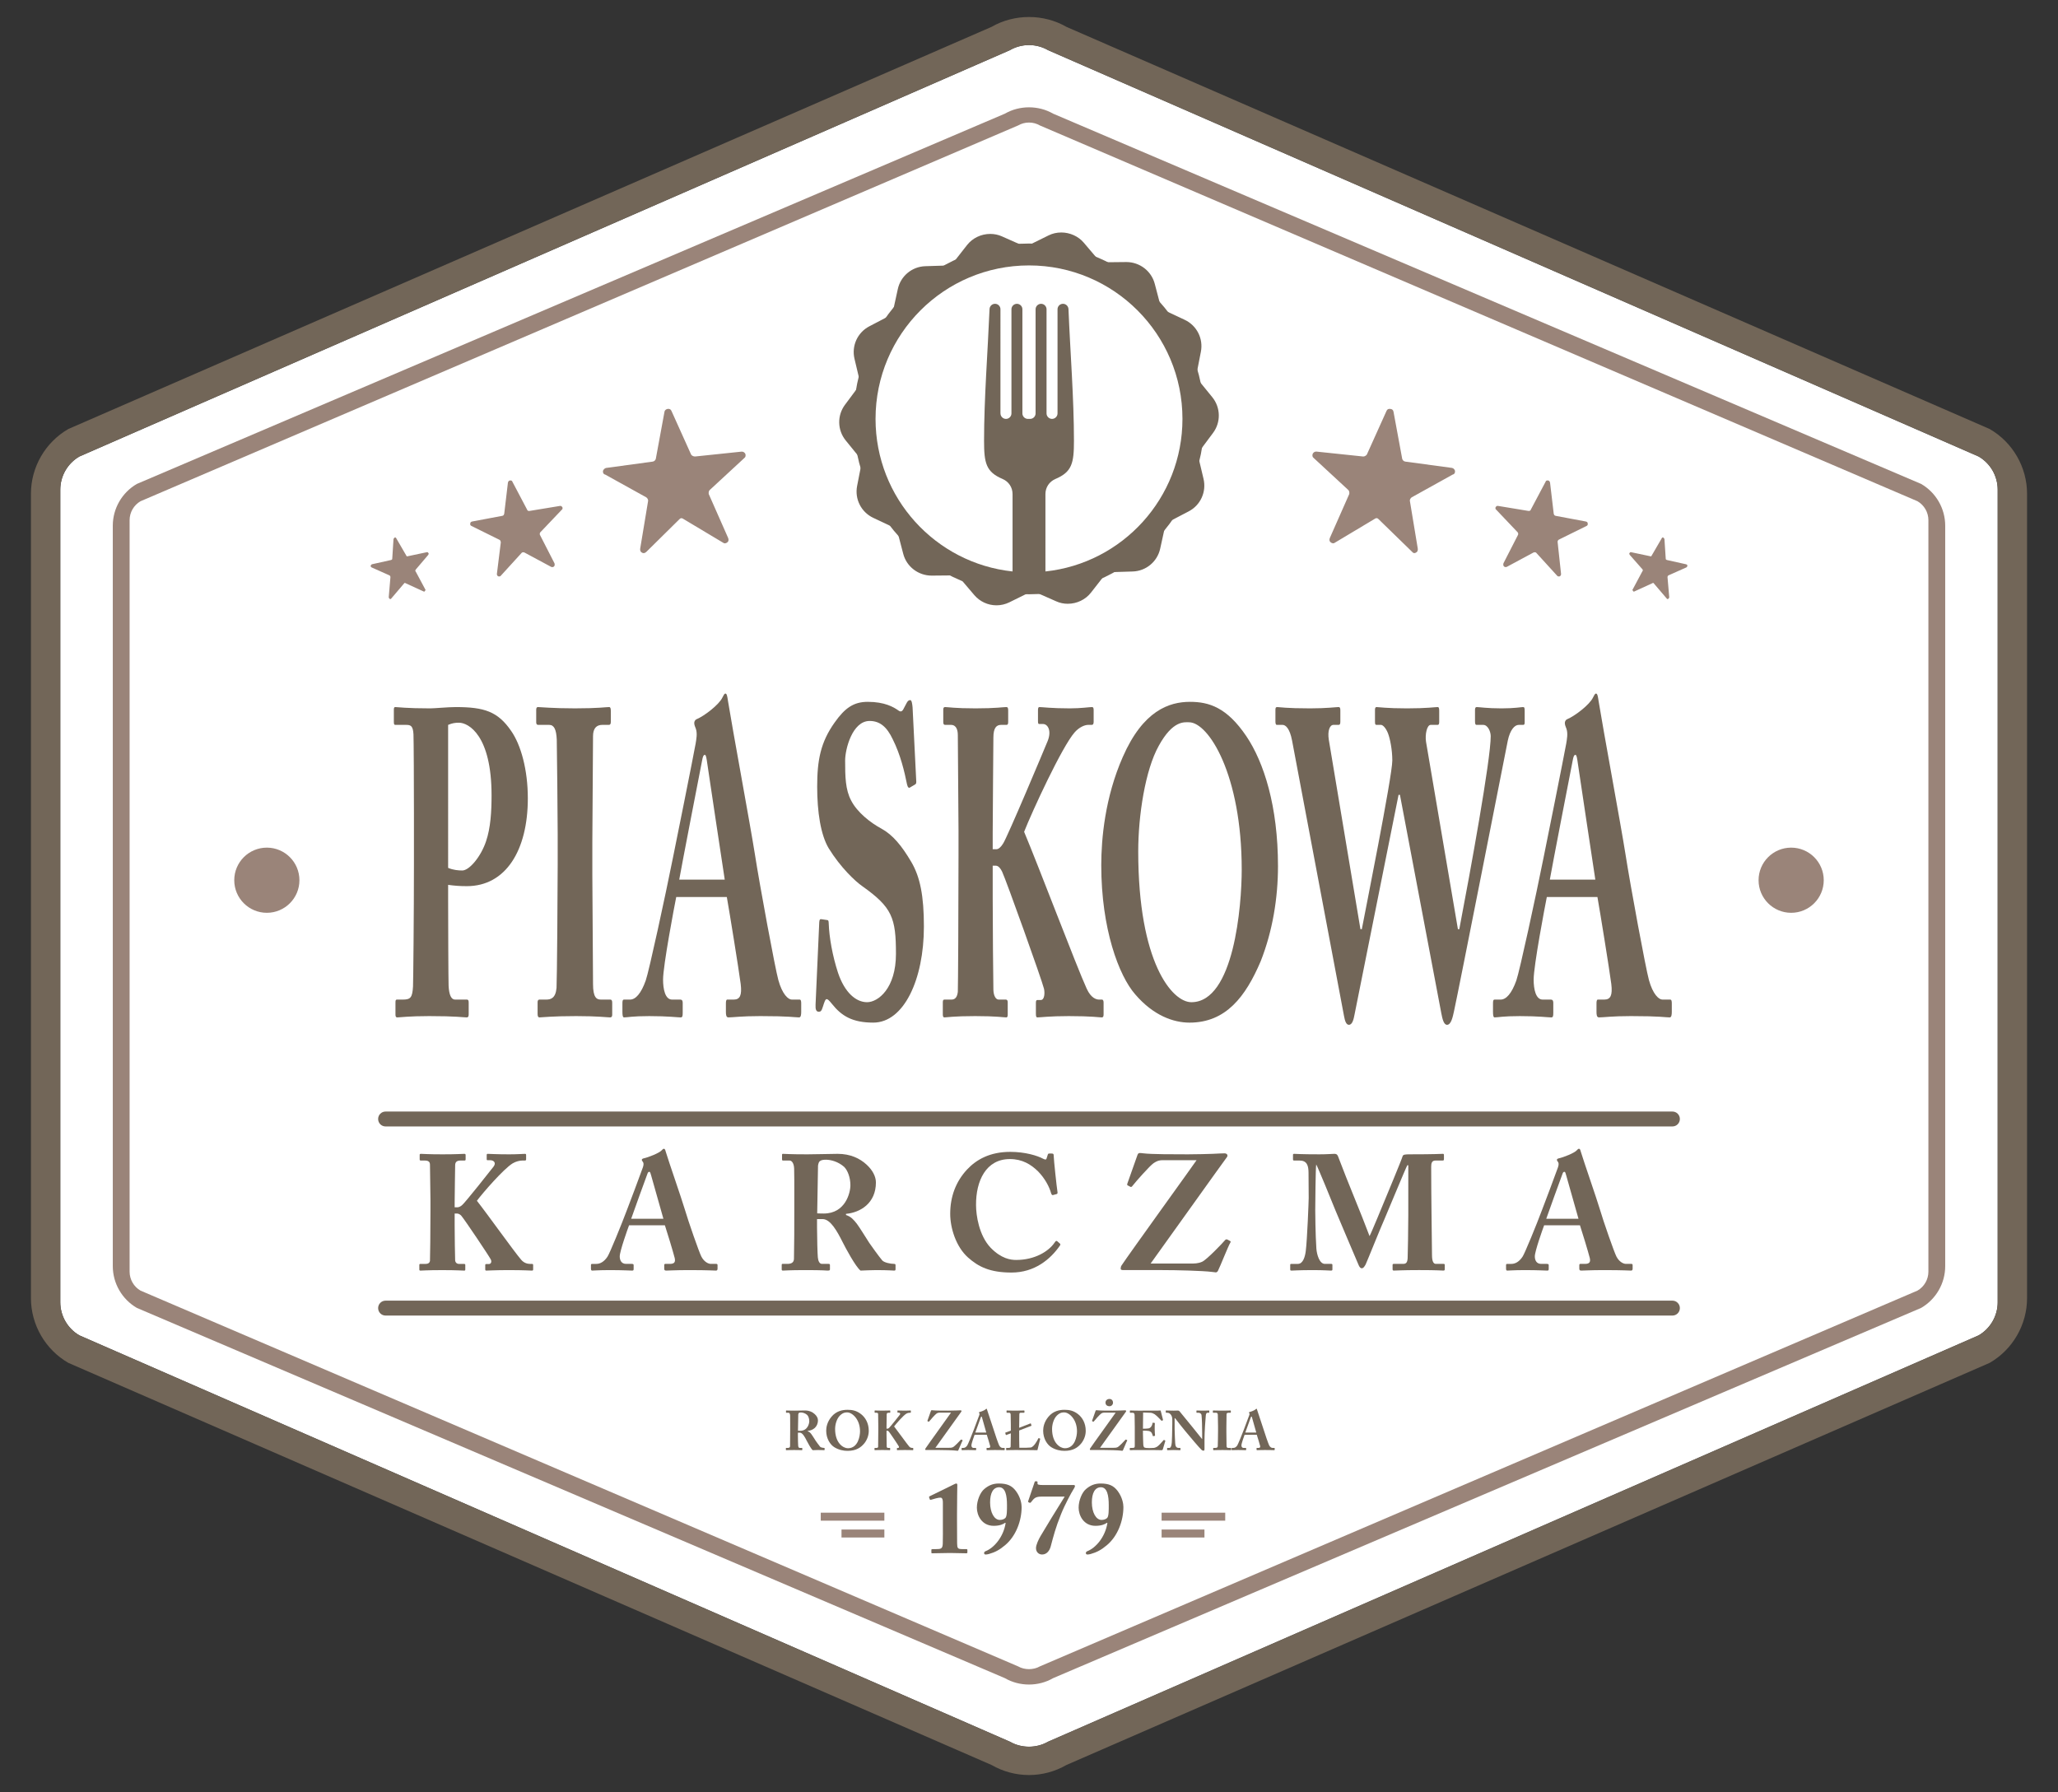
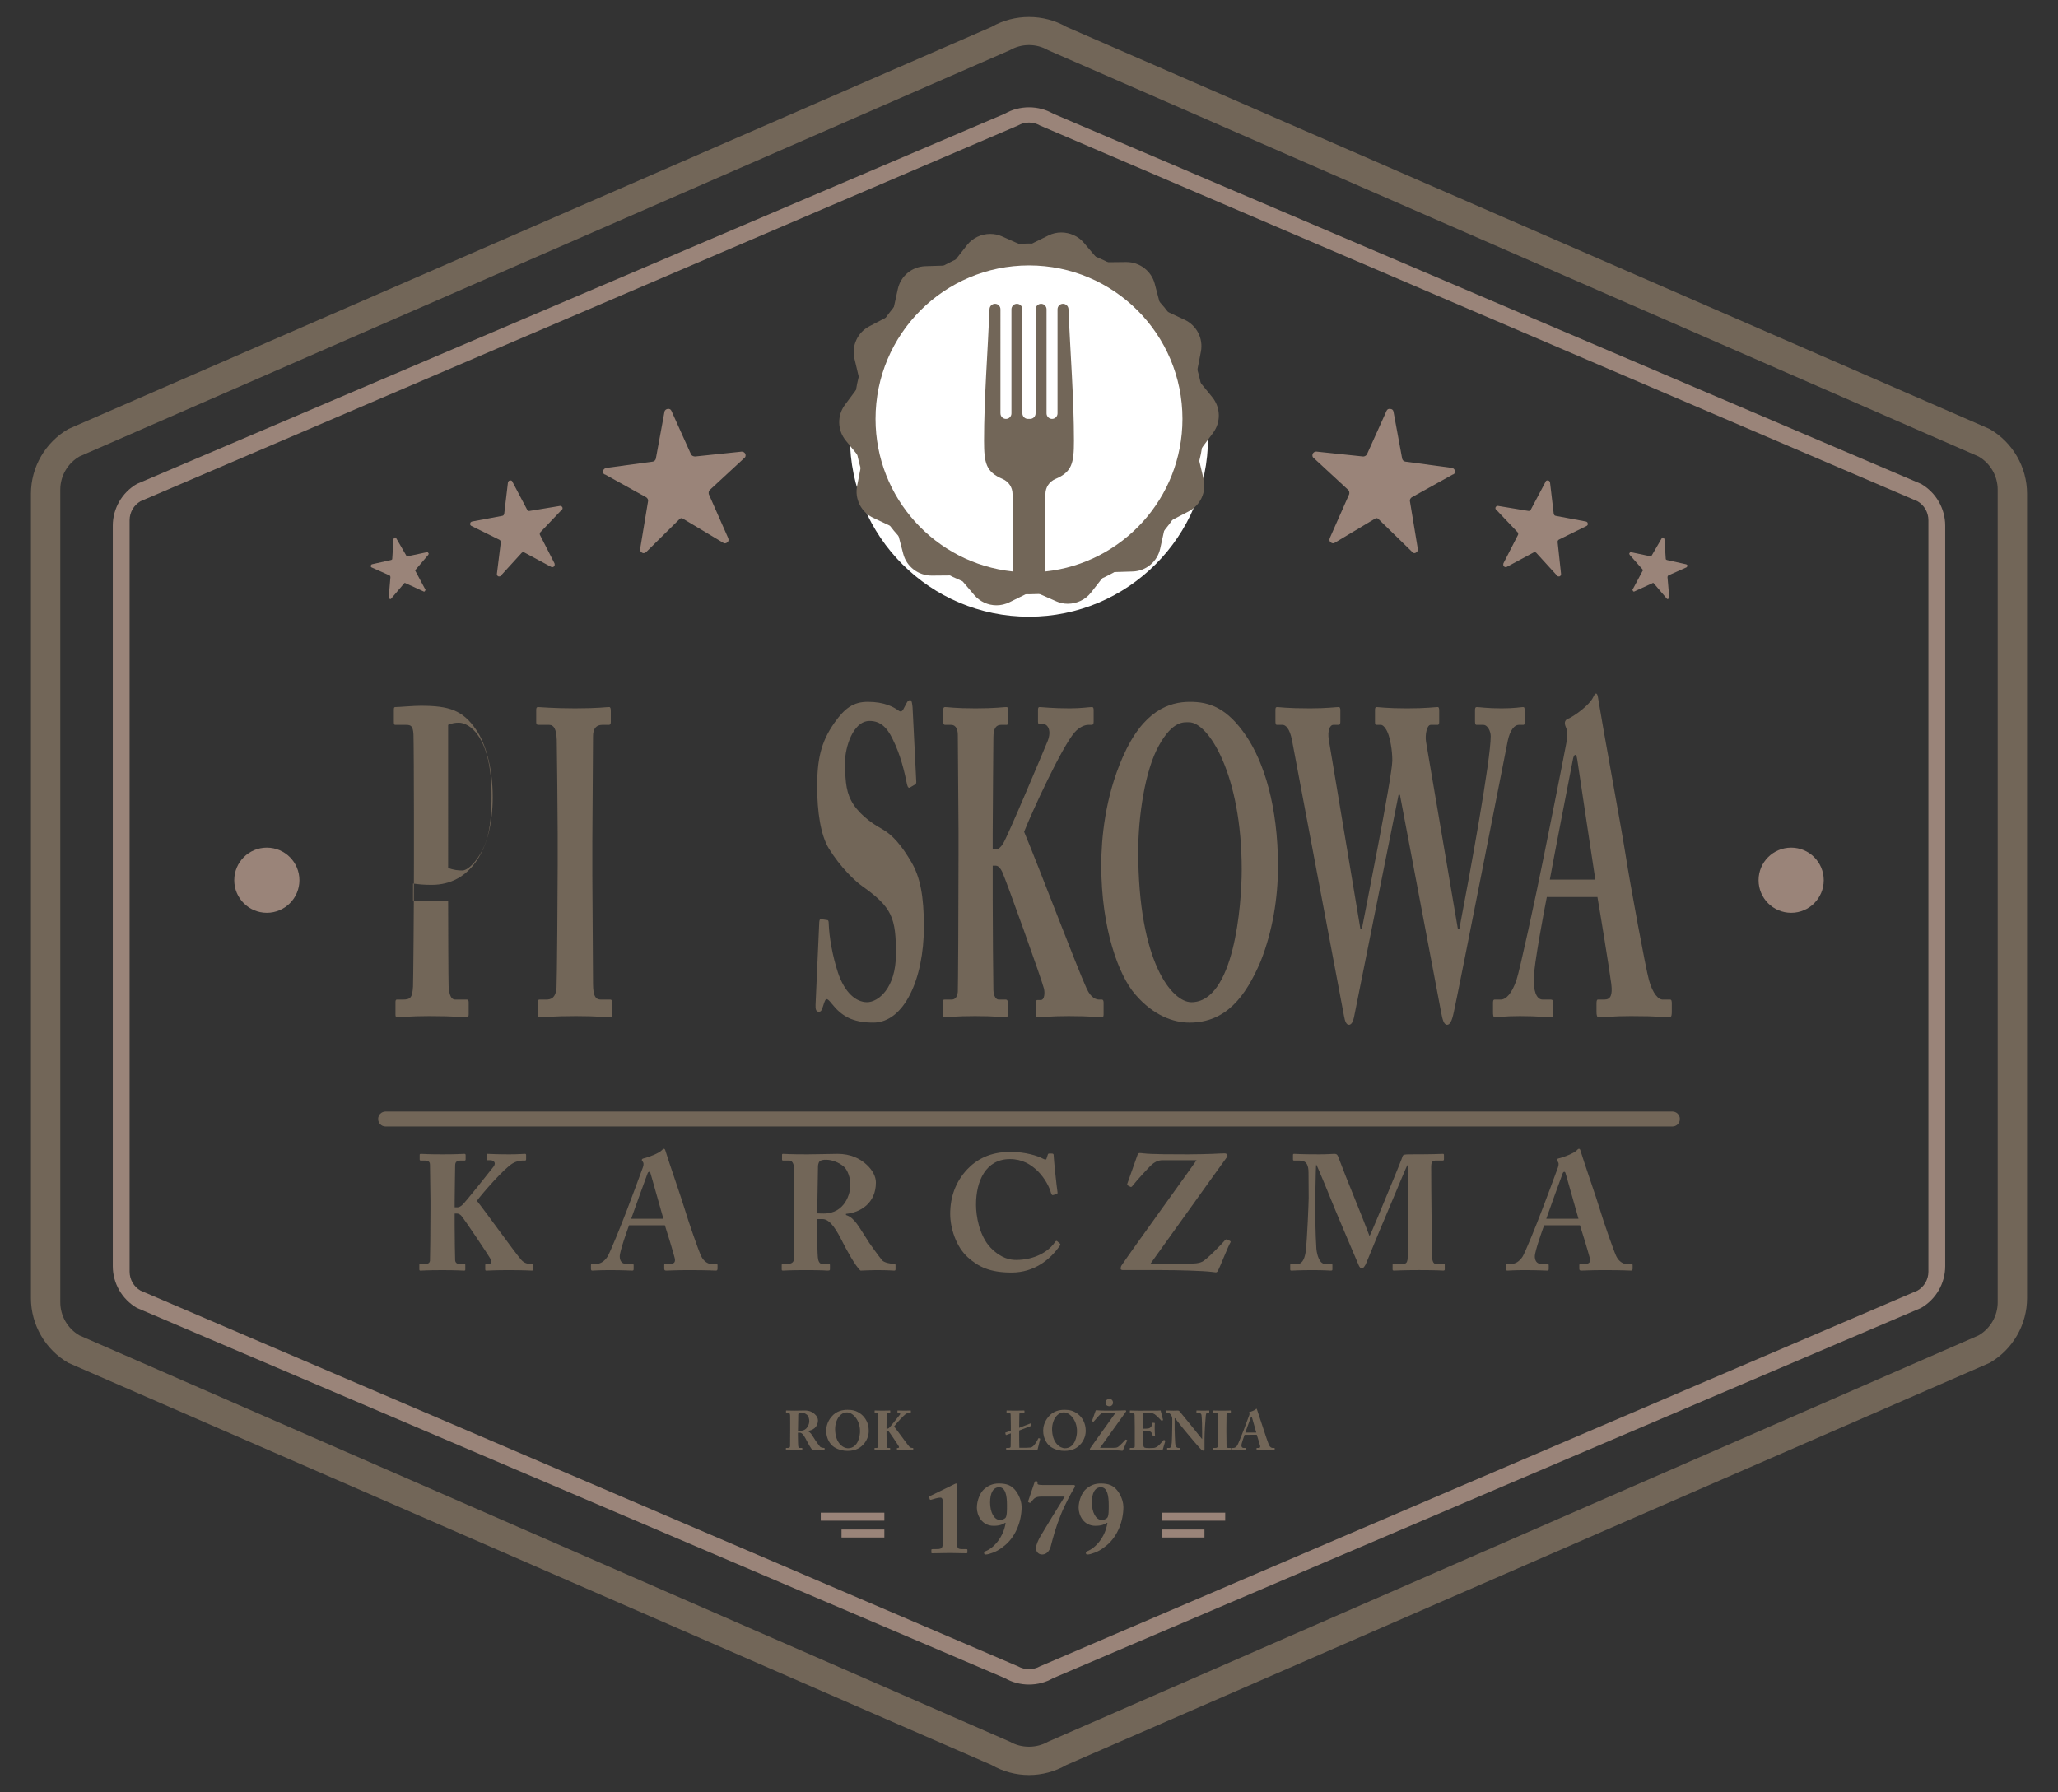
<svg xmlns="http://www.w3.org/2000/svg" version="1.0" id="Warstwa_1" x="0px" y="0px" width="438px" height="381.42px" viewBox="0 0 438 381.42" enable-background="new 0 0 438 381.42" xml:space="preserve">
  <rect x="0" y="0" width="438" height="381.42" fill="#333333" stroke="none" />
  <g>
-     <path fill="#FFFFFF" d="M425.167,277.169c0,2.901-1.559,5.605-4.07,7.057L223.071,370.7c-2.474,1.428-5.671,1.428-8.145,0   L16.903,284.226c-2.514-1.451-4.073-4.155-4.073-7.057V104.213c0-2.9,1.56-5.604,4.073-7.055l198.023-86.477   c1.236-0.714,2.646-1.091,4.072-1.091c1.429,0,2.838,0.377,4.072,1.091l198.025,86.477c2.512,1.451,4.07,4.155,4.07,7.055V277.169z   " />
    <path fill="#FFFFFF" d="M257.104,93.159c0,21.044-17.064,38.102-38.104,38.102c-21.044,0-38.103-17.058-38.103-38.102   S197.956,55.057,219,55.057C240.039,55.057,257.104,72.115,257.104,93.159z" />
    <path fill="#726658" d="M423.457,91.31L226.958,5.714c-4.834-2.792-11.087-2.792-15.918,0L14.543,91.31   c-4.909,2.836-7.957,8.117-7.957,13.784v171.189c0,5.672,3.048,10.953,7.957,13.789l196.497,85.594   c2.417,1.395,5.17,2.134,7.959,2.134c2.791,0,5.542-0.739,7.959-2.134l196.499-85.594c4.909-2.836,7.957-8.117,7.957-13.789   V105.094C431.414,99.427,428.366,94.146,423.457,91.31z M425.167,277.169c0,2.901-1.559,5.605-4.07,7.057L223.071,370.7   c-2.474,1.428-5.671,1.428-8.145,0L16.903,284.226c-2.514-1.451-4.073-4.155-4.073-7.057V104.213c0-2.9,1.56-5.604,4.073-7.055   l198.023-86.477c1.236-0.714,2.646-1.091,4.072-1.091c1.429,0,2.838,0.377,4.072,1.091l198.025,86.477   c2.512,1.451,4.07,4.155,4.07,7.055V277.169z" />
    <path fill="#726658" d="M355.936,236.58H82.062c-0.879,0-1.585,0.706-1.585,1.587c0,0.877,0.706,1.588,1.585,1.588h273.874   c0.881,0,1.588-0.711,1.588-1.588C357.523,237.286,356.816,236.58,355.936,236.58z" />
-     <path fill="#726658" d="M355.936,276.83H82.062c-0.879,0-1.585,0.712-1.585,1.588s0.706,1.588,1.585,1.588h273.874   c0.881,0,1.588-0.712,1.588-1.588S356.816,276.83,355.936,276.83z" />
    <path fill="#9A8479" d="M24.006,111.883V269.49c0,3.655,1.964,7.057,5.13,8.89l184.734,78.8c1.536,0.891,3.31,1.357,5.13,1.357   s3.596-0.467,5.132-1.357l184.731-78.8c3.166-1.833,5.131-5.234,5.131-8.89V111.883c0-3.653-1.965-7.06-5.131-8.887L224.132,24.192   c-3.114-1.799-7.146-1.799-10.262,0L29.136,102.996C25.97,104.823,24.006,108.229,24.006,111.883z M216.673,26.706   c0.707-0.41,1.513-0.625,2.327-0.625c0.816,0,1.622,0.214,2.324,0.625l186.767,79.974c1.438,0.832,2.327,2.374,2.327,4.032v159.951   c0,1.658-0.89,3.203-2.327,4.032l-186.767,79.974c-1.371,0.792-3.278,0.792-4.651,0L29.908,274.695   c-1.435-0.829-2.324-2.374-2.324-4.032V110.712c0-1.658,0.89-3.201,2.324-4.03L216.673,26.706z" />
    <g>
-       <path fill="#726658" d="M95.375,191.752c0,4.349,0.049,16.931,0.099,18.041c0.098,2.035,0.59,2.96,1.376,2.96h2.507    c0.344,0,0.393,0.277,0.393,0.647v2.405c0,0.463-0.049,0.74-0.442,0.74c-0.688,0-2.212-0.277-7.964-0.277    c-4.327,0-6.244,0.277-6.785,0.277c-0.344,0-0.393-0.277-0.393-0.647V213.4c0-0.462,0.049-0.647,0.295-0.647h1.278    c1.671,0,2.016-0.463,2.163-2.775c0.049-0.925,0.196-15.357,0.196-26.089V173.25c0-6.106-0.049-15.82-0.098-16.93    c-0.098-1.85-0.59-2.035-1.573-2.035h-2.311c-0.246,0-0.295-0.185-0.295-0.74v-2.405c0-0.462,0.049-0.647,0.295-0.647    c0.541,0,2.311,0.277,7.473,0.277c0.885,0,3.786-0.277,5.408-0.277c6.047,0,8.948,0.925,11.799,5.088    c2.065,2.961,3.54,8.234,3.54,14.34c0,11.102-4.72,18.688-12.979,18.688c-1.524,0-2.655-0.092-3.982-0.277V191.752z     M95.375,184.721c1.082,0.462,2.212,0.555,2.999,0.555c1.524,0,3.982-2.96,5.064-6.198c0.983-2.868,1.18-6.384,1.18-9.807    c0-12.767-4.917-15.45-6.932-15.45c-0.836,0-1.426,0.092-2.311,0.462V184.721z" />
+       <path fill="#726658" d="M95.375,191.752c0,4.349,0.049,16.931,0.099,18.041c0.098,2.035,0.59,2.96,1.376,2.96h2.507    c0.344,0,0.393,0.277,0.393,0.647v2.405c0,0.463-0.049,0.74-0.442,0.74c-0.688,0-2.212-0.277-7.964-0.277    c-4.327,0-6.244,0.277-6.785,0.277c-0.344,0-0.393-0.277-0.393-0.647V213.4c0-0.462,0.049-0.647,0.295-0.647h1.278    c1.671,0,2.016-0.463,2.163-2.775c0.049-0.925,0.196-15.357,0.196-26.089V173.25c0-6.106-0.049-15.82-0.098-16.93    c-0.098-1.85-0.59-2.035-1.573-2.035h-2.311c-0.246,0-0.295-0.185-0.295-0.74v-2.405c0-0.462,0.049-0.647,0.295-0.647    c0.885,0,3.786-0.277,5.408-0.277c6.047,0,8.948,0.925,11.799,5.088    c2.065,2.961,3.54,8.234,3.54,14.34c0,11.102-4.72,18.688-12.979,18.688c-1.524,0-2.655-0.092-3.982-0.277V191.752z     M95.375,184.721c1.082,0.462,2.212,0.555,2.999,0.555c1.524,0,3.982-2.96,5.064-6.198c0.983-2.868,1.18-6.384,1.18-9.807    c0-12.767-4.917-15.45-6.932-15.45c-0.836,0-1.426,0.092-2.311,0.462V184.721z" />
      <path fill="#726658" d="M118.691,177.505c0-2.221-0.147-18.873-0.196-20.076c-0.099-2.22-0.59-3.146-1.623-3.146h-2.36    c-0.246,0-0.393-0.185-0.393-0.555v-2.683c0-0.37,0.147-0.555,0.344-0.555c0.59,0,3.098,0.277,7.916,0.277    c5.015,0,6.588-0.277,7.276-0.277c0.246,0,0.344,0.277,0.344,0.833v2.313c0,0.462-0.147,0.647-0.394,0.647h-1.426    c-1.229,0-1.966,0.74-1.966,2.405c0,0.925-0.147,21.371-0.147,22.481v7.124c0,0.925,0.147,22.296,0.147,23.129    c0,2.867,0.737,3.33,1.671,3.33h2.016c0.246,0,0.394,0.186,0.394,0.647v2.591c0,0.37-0.147,0.555-0.442,0.555    c-0.59,0-2.557-0.277-7.228-0.277c-5.162,0-7.276,0.277-7.817,0.277c-0.246,0-0.393-0.185-0.393-0.74v-2.497    c0-0.37,0.147-0.556,0.393-0.556h1.426c0.983,0,2.016-0.277,2.212-2.498c0.098-1.388,0.246-21.37,0.246-26.274V177.505z" />
-       <path fill="#726658" d="M143.921,190.92c-0.393,1.942-2.802,14.617-2.802,17.577c0,2.035,0.442,4.256,1.917,4.256h1.721    c0.492,0,0.541,0.37,0.541,0.74v2.035c0,0.74-0.049,1.018-0.442,1.018c-0.639,0-2.655-0.277-6.686-0.277    c-3.589,0-4.671,0.277-5.359,0.277c-0.295,0-0.344-0.555-0.344-1.202v-1.758c0-0.556,0.049-0.833,0.344-0.833h1.278    c1.18,0,2.36-1.295,3.343-4.07c0.688-1.943,4.179-18.04,5.801-26.182c0.394-1.85,4.376-21.741,4.818-24.239    c0.147-0.925,0.393-2.128,0.049-3.146c-0.148-0.37-0.344-0.833-0.344-1.203c0-0.277,0.098-0.647,0.492-0.833    c1.573-0.647,4.769-3.053,5.506-4.626c0.246-0.462,0.393-0.833,0.639-0.833c0.295,0,0.393,0.555,0.541,1.573    c0.934,5.829,4.769,26.552,5.703,32.473c1.131,7.216,4.326,24.423,5.015,26.921c0.836,3.053,2.114,4.163,2.852,4.163h1.671    c0.295,0,0.344,0.37,0.344,0.833v1.758c0,0.555-0.049,1.202-0.442,1.202c-0.934,0-1.967-0.277-8.26-0.277    c-4.081,0-5.801,0.277-6.785,0.277c-0.491,0-0.541-0.555-0.541-1.202v-1.758c0-0.463,0.049-0.833,0.295-0.833h1.376    c1.328,0,1.77-0.925,1.475-3.33c-0.442-3.331-2.36-15.173-2.95-18.503H143.921z M154.245,187.219    c-0.442-2.775-3.343-22.203-3.687-24.516c-0.197-1.388-0.295-2.036-0.541-2.036c-0.295,0-0.442,0.37-0.59,1.203    c-0.246,1.203-4.474,23.036-4.867,25.349H154.245z" />
      <path fill="#726658" d="M176.032,195.823c0.197,0,0.344,0.092,0.344,0.74c0.098,2.867,0.787,6.846,1.967,10.454    c1.425,4.255,3.834,6.291,6.194,6.291s6.146-2.961,6.146-10.27c0-7.679-0.787-9.899-7.178-14.433    c-1.475-1.018-4.622-3.978-7.129-8.048c-1.721-2.868-2.458-7.771-2.458-13.137c0-5.643,0.737-9.436,3.687-13.599    c2.212-3.146,4.081-4.441,7.08-4.441c3.589,0,5.506,1.11,6.539,1.85c0.491,0.37,0.835,0.185,1.13-0.462l0.639-1.203    c0.197-0.37,0.443-0.555,0.738-0.555c0.344,0,0.442,1.018,0.492,1.573l0.787,15.82c0,0.37-0.099,0.463-0.246,0.555l-1.082,0.647    c-0.246,0.185-0.492,0-0.639-0.647c-0.541-2.683-1.376-6.291-3.048-9.622c-1.229-2.59-2.704-3.885-4.916-3.885    c-3.688,0-5.211,6.013-5.211,8.418c0,3.423,0.049,6.199,1.278,8.512c1.278,2.498,4.081,4.718,6.489,6.013    c2.36,1.295,4.277,3.608,6.293,7.031c1.917,3.238,2.704,7.308,2.704,13.785c0,11.286-4.277,20.445-10.767,20.445    c-4.425,0-6.736-1.388-8.8-3.979c-0.59-0.739-0.885-1.018-1.131-1.018c-0.295,0-0.492,0.648-0.787,1.573    c-0.295,1.018-0.541,1.11-0.885,1.11c-0.541,0-0.737-0.463-0.688-1.48l0.787-17.578c0.049-0.647,0.197-0.647,0.393-0.647    L176.032,195.823z" />
      <path fill="#726658" d="M211.276,180.743h0.836c0.393,0,0.934-0.462,1.376-1.203c0.885-1.295,8.85-20.261,9.488-21.833    c0.885-2.22,0-3.608-0.982-3.608h-0.836c-0.197,0-0.247-0.185-0.247-0.647v-2.313c0-0.462,0.098-0.647,0.295-0.647    c0.59,0,2.605,0.277,6.49,0.277c2.408,0,4.129-0.277,4.719-0.277c0.246,0,0.344,0.185,0.344,0.647v2.498    c0,0.462-0.146,0.647-0.393,0.647h-0.787c-0.688,0-1.867,0.462-2.852,1.573c-2.703,3.053-9.094,16.93-10.766,21.186    c3.147,7.494,11.161,28.679,13.323,33.398c0.936,2.035,2.064,2.313,2.656,2.313h0.59c0.244,0,0.344,0.277,0.344,0.647v2.498    c0,0.463-0.1,0.647-0.395,0.647c-0.49,0-2.113-0.277-7.029-0.277c-4.08,0-5.998,0.277-6.687,0.277    c-0.196,0-0.295-0.185-0.295-0.74V213.4c0-0.37,0.099-0.555,0.295-0.555h0.738c0.836,0,0.885-1.573,0.688-2.405    c-0.441-1.851-8.062-23.129-8.898-24.887c-0.295-0.647-0.787-1.295-1.327-1.295h-0.688v6.938c0,4.626,0.099,18.226,0.147,19.521    c0.049,1.202,0.492,2.035,1.131,2.035h1.524c0.246,0,0.394,0.186,0.394,0.556v2.59c0,0.37-0.049,0.647-0.295,0.647    c-0.59,0-2.065-0.277-6.637-0.277c-4.523,0-6.096,0.277-6.539,0.277c-0.246,0-0.344-0.185-0.344-0.647v-2.59    c0-0.463,0.147-0.556,0.344-0.556h1.524c0.885,0,1.229-0.74,1.327-1.665c0.049-0.833,0.147-17.578,0.147-28.957v-5.366    c0-1.666-0.147-19.243-0.147-20.261s-0.246-2.22-1.475-2.22h-1.229c-0.295,0-0.394-0.185-0.394-0.647v-2.59    c0-0.37,0.098-0.555,0.394-0.555c0.59,0,2.065,0.277,6.489,0.277c4.277,0,5.9-0.277,6.539-0.277c0.295,0,0.393,0.185,0.393,0.74    v2.406c0,0.462-0.098,0.647-0.344,0.647h-1.18c-0.983,0-1.623,0.647-1.623,2.683c0,1.388-0.147,15.82-0.147,20.353V180.743z" />
      <path fill="#726658" d="M241.607,211.643c-3.49-3.978-7.227-13.97-7.227-27.477c0-5.643,0.787-14.432,4.572-23.036    c4.326-9.899,9.883-11.75,14.307-11.75c4.08,0,7.867,1.203,11.996,7.309c3.736,5.551,6.736,14.895,6.736,27.662    c0,6.753-1.131,13.785-3.688,20.26c-3.197,7.494-7.375,13.045-15.143,13.045C249.77,217.656,245.492,216.176,241.607,211.643z     M264.273,185.091c0-20.261-7.08-31.362-11.211-31.362c-0.982,0-3.441-0.462-6.439,4.996c-2.9,5.181-4.375,14.895-4.375,22.481    c0,23.684,7.227,32.103,11.307,32.103C262.65,213.309,264.273,192.678,264.273,185.091z" />
      <path fill="#726658" d="M297.947,169.179h-0.295c-0.541,2.683-9.145,45.702-9.342,46.627c-0.197,1.018-0.441,2.313-1.229,2.313    c-0.541,0-0.836-0.74-1.033-1.851l-11.061-58.654c-0.492-2.59-1.377-3.331-2.016-3.331h-1.23c-0.246,0-0.295-0.37-0.295-0.74    v-2.405c0-0.462,0.049-0.647,0.395-0.647c0.393,0,1.916,0.277,6.98,0.277c3.539,0,5.555-0.277,6.047-0.277    c0.344,0,0.395,0.277,0.395,0.74v2.313c0,0.463-0.051,0.74-0.395,0.74h-1.082c-0.785,0-1.277,1.295-0.982,3.146l6.734,40.336    h0.295c0.592-3.146,6.49-32.565,6.49-35.896c0-2.313-0.492-4.718-0.934-5.828c-0.443-1.11-1.082-1.758-1.475-1.758h-0.984    c-0.246,0-0.295-0.185-0.295-0.74v-2.405c0-0.37,0.049-0.647,0.344-0.647c0.443,0,2.164,0.277,6.49,0.277    c4.131,0,5.998-0.277,6.49-0.277c0.295,0,0.344,0.277,0.344,0.833v2.313c0,0.37-0.049,0.647-0.344,0.647h-1.475    c-0.787,0-1.23,2.035-0.984,3.608l6.785,39.874h0.295c2.408-12.582,6.686-36.081,6.686-41.076c0-1.018-0.639-2.405-1.572-2.405    h-1.426c-0.295,0-0.344-0.277-0.344-0.833v-2.313c0-0.37,0.049-0.647,0.393-0.647c0.492,0,2.213,0.277,5.26,0.277    c2.754,0,4.18-0.277,4.572-0.277c0.295,0,0.346,0.185,0.346,0.833v2.313c0,0.37,0,0.647-0.346,0.647h-0.934    c-0.836,0-1.818,1.018-2.311,3.331c-0.59,2.96-10.471,53.196-11.455,57.636c-0.246,1.11-0.59,2.868-1.475,2.868    c-0.688,0-0.984-1.203-1.229-2.498L297.947,169.179z" />
      <path fill="#726658" d="M329.207,190.92c-0.393,1.942-2.803,14.617-2.803,17.577c0,2.035,0.443,4.256,1.918,4.256h1.721    c0.492,0,0.541,0.37,0.541,0.74v2.035c0,0.74-0.049,1.018-0.441,1.018c-0.641,0-2.656-0.277-6.688-0.277    c-3.588,0-4.67,0.277-5.359,0.277c-0.295,0-0.344-0.555-0.344-1.202v-1.758c0-0.556,0.049-0.833,0.344-0.833h1.279    c1.18,0,2.359-1.295,3.344-4.07c0.688-1.943,4.178-18.04,5.801-26.182c0.393-1.85,4.375-21.741,4.818-24.239    c0.146-0.925,0.393-2.128,0.049-3.146c-0.148-0.37-0.344-0.833-0.344-1.203c0-0.277,0.098-0.647,0.49-0.833    c1.574-0.647,4.77-3.053,5.508-4.626c0.246-0.462,0.393-0.833,0.639-0.833c0.295,0,0.393,0.555,0.541,1.573    c0.934,5.829,4.768,26.552,5.703,32.473c1.131,7.216,4.326,24.423,5.014,26.921c0.836,3.053,2.115,4.163,2.852,4.163h1.672    c0.295,0,0.344,0.37,0.344,0.833v1.758c0,0.555-0.049,1.202-0.441,1.202c-0.936,0-1.967-0.277-8.26-0.277    c-4.08,0-5.801,0.277-6.785,0.277c-0.492,0-0.541-0.555-0.541-1.202v-1.758c0-0.463,0.049-0.833,0.295-0.833h1.377    c1.328,0,1.77-0.925,1.475-3.33c-0.441-3.331-2.359-15.173-2.949-18.503H329.207z M339.531,187.219    c-0.441-2.775-3.342-22.203-3.688-24.516c-0.195-1.388-0.295-2.036-0.539-2.036c-0.295,0-0.443,0.37-0.59,1.203    c-0.246,1.203-4.475,23.036-4.867,25.349H339.531z" />
    </g>
    <g>
      <path fill="#726658" d="M96.762,256.964h0.592c0.278,0,0.662-0.174,0.975-0.452c0.626-0.487,6.265-7.623,6.717-8.215    c0.626-0.835,0-1.357-0.696-1.357h-0.592c-0.139,0-0.174-0.069-0.174-0.243v-0.87c0-0.174,0.07-0.243,0.209-0.243    c0.418,0,1.845,0.104,4.594,0.104c1.706,0,2.924-0.104,3.341-0.104c0.174,0,0.244,0.069,0.244,0.243v0.939    c0,0.174-0.104,0.244-0.278,0.244h-0.557c-0.487,0-1.323,0.174-2.019,0.592c-1.914,1.148-6.439,6.369-7.622,7.97    c2.228,2.819,7.9,10.79,9.432,12.565c0.661,0.766,1.462,0.87,1.879,0.87h0.417c0.174,0,0.244,0.104,0.244,0.243v0.939    c0,0.175-0.069,0.244-0.278,0.244c-0.348,0-1.497-0.104-4.977-0.104c-2.889,0-4.246,0.104-4.733,0.104    c-0.139,0-0.209-0.069-0.209-0.278v-0.905c0-0.139,0.07-0.209,0.209-0.209h0.522c0.592,0,0.626-0.592,0.487-0.904    c-0.313-0.696-5.708-8.702-6.3-9.363c-0.209-0.243-0.557-0.487-0.94-0.487h-0.487v2.61c0,1.74,0.07,6.857,0.104,7.345    c0.035,0.452,0.348,0.766,0.801,0.766h1.079c0.174,0,0.279,0.069,0.279,0.208v0.975c0,0.14-0.035,0.244-0.209,0.244    c-0.417,0-1.462-0.104-4.699-0.104c-3.202,0-4.316,0.104-4.629,0.104c-0.174,0-0.244-0.069-0.244-0.244v-0.975    c0-0.174,0.104-0.208,0.244-0.208h1.079c0.626,0,0.87-0.278,0.94-0.627c0.035-0.313,0.104-6.613,0.104-10.894v-2.02    c0-0.626-0.104-7.239-0.104-7.622s-0.174-0.835-1.044-0.835h-0.87c-0.208,0-0.278-0.07-0.278-0.244v-0.975    c0-0.139,0.07-0.208,0.278-0.208c0.418,0,1.462,0.104,4.595,0.104c3.028,0,4.176-0.104,4.629-0.104    c0.209,0,0.278,0.069,0.278,0.278v0.904c0,0.174-0.069,0.244-0.244,0.244h-0.835c-0.696,0-1.149,0.243-1.149,1.009    c0,0.522-0.104,5.952-0.104,7.657V256.964z" />
      <path fill="#726658" d="M133.882,260.792c-0.278,0.731-1.984,5.5-1.984,6.613c0,0.766,0.313,1.602,1.357,1.602h1.218    c0.348,0,0.383,0.139,0.383,0.278v0.766c0,0.278-0.035,0.383-0.313,0.383c-0.452,0-1.879-0.104-4.733-0.104    c-2.541,0-3.307,0.104-3.794,0.104c-0.208,0-0.244-0.209-0.244-0.452v-0.662c0-0.208,0.035-0.313,0.244-0.313h0.905    c0.835,0,1.67-0.487,2.367-1.532c0.487-0.73,2.958-6.786,4.107-9.85c0.278-0.696,3.098-8.179,3.411-9.119    c0.104-0.348,0.279-0.8,0.035-1.183c-0.104-0.14-0.244-0.313-0.244-0.453c0-0.104,0.069-0.243,0.348-0.313    c1.114-0.243,3.376-1.148,3.898-1.74c0.174-0.174,0.278-0.313,0.453-0.313c0.208,0,0.278,0.209,0.383,0.592    c0.661,2.192,3.376,9.988,4.037,12.216c0.801,2.715,3.063,9.189,3.55,10.129c0.592,1.148,1.497,1.566,2.019,1.566h1.184    c0.209,0,0.244,0.139,0.244,0.313v0.662c0,0.208-0.035,0.452-0.313,0.452c-0.661,0-1.392-0.104-5.847-0.104    c-2.889,0-4.107,0.104-4.803,0.104c-0.348,0-0.383-0.209-0.383-0.452v-0.662c0-0.174,0.035-0.313,0.209-0.313h0.975    c0.939,0,1.253-0.349,1.044-1.253c-0.313-1.253-1.67-5.708-2.088-6.962H133.882z M141.191,259.4    c-0.313-1.044-2.367-8.354-2.61-9.224c-0.139-0.522-0.209-0.766-0.383-0.766c-0.209,0-0.313,0.14-0.418,0.452    c-0.174,0.453-3.167,8.667-3.446,9.537H141.191z" />
      <path fill="#726658" d="M169.051,254.493c0-2.576,0-4.804-0.035-5.743c-0.035-1.148-0.487-1.74-0.975-1.74h-1.393    c-0.174,0-0.208-0.104-0.208-0.244v-0.939c0-0.174,0.035-0.243,0.208-0.243c0.313,0,1.393,0.104,5.186,0.104    c1.949,0,5.012-0.104,6.439-0.104c2.715,0,4.734,0.974,6.161,2.297c1.253,1.148,1.984,2.506,1.984,3.794    c0,4.42-3.307,6.404-6.369,6.683v0.243c1.079,0.349,1.636,1.01,2.297,1.845c0.453,0.557,2.367,3.654,2.646,4.072    c0.208,0.313,2.088,2.958,2.784,3.759c0.418,0.453,1.74,0.731,2.541,0.731c0.244,0,0.278,0.139,0.278,0.278v0.835    c0,0.209-0.035,0.313-0.278,0.313c-0.279,0-1.184-0.104-3.863-0.104c-1.01,0-2.297,0.069-3.307,0.104    c-1.044-0.801-3.202-4.838-3.794-6.021c-1.183-2.366-2.61-4.942-4.281-4.942h-1.184v1.775c0,2.054,0.104,5.951,0.174,6.404    c0.07,0.73,0.348,1.357,0.87,1.357h1.427c0.244,0,0.278,0.104,0.278,0.278v0.835c0,0.244-0.035,0.313-0.557,0.313    c-0.035,0-0.905-0.104-4.56-0.104c-3.689,0-4.49,0.104-4.873,0.104c-0.278,0-0.278-0.104-0.278-0.348v-0.801    c0-0.174,0-0.278,0.174-0.278h1.044c0.766,0,1.392-0.244,1.392-1.114c0.07-3.445,0.07-6.717,0.07-10.023V254.493z     M173.923,258.252c0.662,0.034,1.079,0.034,1.393,0.034c4.594,0,5.673-4.385,5.673-6.021c0-1.602-0.557-3.133-1.322-3.898    c-1.253-1.114-2.819-1.531-3.864-1.531c-0.591,0-1.044,0.069-1.322,0.313c-0.209,0.14-0.313,0.522-0.383,0.94L173.923,258.252z" />
      <path fill="#726658" d="M206.025,267.649c-2.576-2.298-3.794-6.3-3.794-9.293c0-3.585,1.149-6.822,3.585-9.433    c1.984-2.123,4.873-3.759,9.189-3.759c3.167,0,5.778,0.801,6.995,1.462c0.488,0.243,0.662,0.209,0.732-0.035l0.277-0.87    c0.07-0.209,0.139-0.209,0.662-0.209c0.521,0,0.592,0.07,0.592,0.557c0,0.662,0.625,6.579,0.799,7.623    c0.035,0.243,0,0.417-0.174,0.452l-0.766,0.209c-0.174,0.069-0.313-0.069-0.418-0.383c-0.383-1.393-1.322-3.167-2.784-4.664    c-1.496-1.462-3.341-2.61-5.986-2.61c-5.082,0-7.239,4.629-7.205,9.78c0,2.192,0.626,6.474,3.098,9.084    c2.262,2.332,4.246,2.61,5.429,2.61c3.968,0,6.926-1.81,8.215-3.724c0.174-0.278,0.348-0.418,0.521-0.278l0.592,0.521    c0.104,0.069,0.139,0.209,0,0.418c-2.02,2.924-5.395,5.743-10.303,5.743C210.654,270.852,208.218,269.599,206.025,267.649z" />
      <path fill="#726658" d="M247.424,246.939c-0.486,0-1.043,0.035-1.949,0.662c-0.73,0.487-3.725,3.863-4.455,4.803    c-0.104,0.174-0.277,0.278-0.418,0.209l-0.592-0.313c-0.104-0.034-0.139-0.139-0.104-0.313l2.193-6.195    c0.104-0.313,0.313-0.383,0.486-0.383c0.244,0,0.521,0.035,0.801,0.07c1.637,0.208,6.543,0.208,9.432,0.208    c2.123,0,3.934-0.069,5.256-0.104c1.184-0.07,2.297-0.104,2.541-0.104c0.557,0,0.801,0.452,0.488,0.835    c-0.279,0.313-15.523,21.684-16.221,22.623h8.389c0.975,0,1.705,0,2.576-0.383c1.008-0.452,4.42-4.037,4.906-4.629    c0.141-0.139,0.279-0.174,0.453-0.104l0.592,0.313c0.104,0.069,0.174,0.14,0.07,0.313c-0.488,0.8-2.158,5.081-2.646,6.021    c-0.068,0.174-0.277,0.348-0.451,0.348c-0.141,0-0.418-0.035-0.871-0.104c-1.914-0.243-7.449-0.383-10.58-0.383h-8.145    c-0.279,0-0.662,0-0.662-0.278c0-0.209,0.035-0.487,0.174-0.696c1.428-2.192,15.732-21.997,15.977-22.415H247.424z" />
      <path fill="#726658" d="M280.162,265.77c0.105,1.288,0.662,3.237,1.811,3.237h1.357c0.209,0,0.244,0.104,0.244,0.243v0.939    c0,0.14-0.035,0.244-0.314,0.244c-0.383,0-1.322-0.104-3.863-0.104c-2.959,0-4.176,0.104-4.49,0.104    c-0.277,0-0.313-0.035-0.313-0.313v-0.905c0-0.104,0.035-0.208,0.209-0.208h1.428c1.113,0,1.531-1.602,1.67-2.715    c0.313-2.472,0.627-10.686,0.627-11.313l-0.035-5.325c0-1.601-0.348-2.645-1.914-2.645h-1.148c-0.209,0-0.244-0.104-0.244-0.244    v-0.975c0-0.104,0.035-0.208,0.244-0.208c0.348,0,1.287,0.104,5.395,0.104c1.635,0,2.715-0.104,3.133-0.104    c0.348,0,0.625,0.034,0.834,0.591c2.229,5.917,4.734,11.695,6.684,16.916c0.383-0.661,3.027-7.136,3.236-7.623    c0.139-0.348,3.619-8.666,3.795-9.362c0.104-0.383,0.557-0.418,1.6-0.418c5.43,0,6.613-0.104,6.996-0.104    c0.174,0,0.209,0.104,0.209,0.313v0.801c0,0.209-0.035,0.313-0.279,0.313H305.5c-0.799,0-0.904,0.626-0.904,1.357    c0,0.521,0.035,9.084,0.07,9.814c0,0.696,0.104,8.319,0.104,8.945c0,1.322,0.314,1.88,0.801,1.88h1.67    c0.209,0,0.244,0.104,0.244,0.243v0.87c0,0.209-0.035,0.313-0.313,0.313c-0.418,0-1.045-0.104-5.152-0.104    c-3.549,0-4.906,0.104-5.359,0.104c-0.244,0-0.279-0.104-0.279-0.313v-0.87c0-0.174,0.035-0.243,0.279-0.243h1.949    c0.592,0,0.904-0.209,0.975-1.184c0.035-0.418,0.139-6.752,0.139-9.188v-10.616h-0.209c-0.348,0.592-4.246,10.06-4.873,11.486    c-0.73,1.601-3.828,9.327-4.002,9.641c-0.174,0.278-0.418,0.801-0.836,0.801c-0.242,0-0.451-0.244-0.625-0.627    c-0.105-0.243-4.699-11.033-4.943-11.659c-0.627-1.602-3.828-9.397-4.107-9.815c-0.139,0.487-0.209,9.293-0.209,9.711    S279.953,262.707,280.162,265.77z" />
      <path fill="#726658" d="M328.637,260.792c-0.279,0.731-1.984,5.5-1.984,6.613c0,0.766,0.313,1.602,1.357,1.602h1.219    c0.348,0,0.383,0.139,0.383,0.278v0.766c0,0.278-0.035,0.383-0.314,0.383c-0.451,0-1.879-0.104-4.732-0.104    c-2.541,0-3.307,0.104-3.795,0.104c-0.209,0-0.242-0.209-0.242-0.452v-0.662c0-0.208,0.033-0.313,0.242-0.313h0.906    c0.834,0,1.67-0.487,2.365-1.532c0.488-0.73,2.959-6.786,4.107-9.85c0.279-0.696,3.098-8.179,3.412-9.119    c0.104-0.348,0.277-0.8,0.033-1.183c-0.104-0.14-0.242-0.313-0.242-0.453c0-0.104,0.068-0.243,0.348-0.313    c1.113-0.243,3.375-1.148,3.898-1.74c0.174-0.174,0.277-0.313,0.451-0.313c0.209,0,0.279,0.209,0.383,0.592    c0.662,2.192,3.377,9.988,4.039,12.216c0.799,2.715,3.063,9.189,3.549,10.129c0.592,1.148,1.498,1.566,2.02,1.566h1.184    c0.209,0,0.244,0.139,0.244,0.313v0.662c0,0.208-0.035,0.452-0.314,0.452c-0.66,0-1.393-0.104-5.848-0.104    c-2.889,0-4.105,0.104-4.803,0.104c-0.348,0-0.383-0.209-0.383-0.452v-0.662c0-0.174,0.035-0.313,0.209-0.313h0.975    c0.939,0,1.254-0.349,1.045-1.253c-0.314-1.253-1.672-5.708-2.09-6.962H328.637z M335.945,259.4    c-0.313-1.044-2.367-8.354-2.611-9.224c-0.139-0.522-0.207-0.766-0.383-0.766c-0.207,0-0.313,0.14-0.416,0.452    c-0.176,0.453-3.168,8.667-3.447,9.537H335.945z" />
    </g>
    <g>
      <g>
        <g>
          <path fill="#726658" d="M200.669,319.755c0-0.52-0.108-0.995-0.498-0.995c-0.216,0-0.498,0.021-0.974,0.151l-1.061,0.303      c-0.108,0.021-0.195,0.021-0.238-0.064l-0.151-0.434c-0.043-0.087-0.022-0.173,0.13-0.26l5.261-2.576      c0.152-0.065,0.26-0.13,0.412-0.13c0.13,0,0.195,0.151,0.195,0.324c0,0.174-0.065,3.573-0.065,6.366v0.909      c0,1.126,0.021,4.85,0.021,5.088c0.022,1.126,0.108,1.277,1.191,1.277h0.779c0.152,0,0.217,0.065,0.217,0.174v0.563      c0,0.108-0.065,0.152-0.238,0.152c-0.151,0-3.096-0.065-3.464-0.065c-0.628,0-3.681,0.065-3.789,0.065      c-0.13,0-0.173-0.044-0.173-0.152v-0.584c0-0.13,0.13-0.152,0.303-0.152h0.563c1.191,0,1.516-0.064,1.559-1.169      c0.043-0.909,0.021-3.291,0.021-4.07V319.755z" />
          <path fill="#726658" d="M216.219,317.352c0.996,1.343,1.212,2.729,1.212,3.399c0,2.924-1.191,6.171-3.507,8.12      c-1.234,1.039-2.166,1.516-3.464,1.884c-0.217,0.064-0.52,0.108-0.671,0.108c-0.173,0-0.347-0.065-0.347-0.325      c0-0.151,0.13-0.303,0.282-0.368c1.819-0.692,3.854-3.031,4.309-6.041h-0.151c-0.325,0.26-1.083,0.628-2.382,0.628      c-2.577,0-3.594-2.273-3.594-3.854c0-1.581,0.736-3.27,1.559-3.963c0.931-0.801,1.884-1.19,3.118-1.19      C214.357,315.75,215.353,316.204,216.219,317.352z M210.72,319.777c0,2.144,0.888,3.724,2.057,3.724      c0.498,0,0.931-0.151,1.213-0.433c0.346-0.39,0.325-1.732,0.325-2.729c0-2.014-0.325-3.789-1.667-3.789      C211.369,316.551,210.72,317.785,210.72,319.777z" />
          <path fill="#726658" d="M228.564,316.074c0.108,0,0.217,0.065,0.217,0.238s-0.238,0.563-0.39,0.801      c-0.304,0.477-1.711,3.01-2.577,5.176c-1.169,2.879-1.624,4.741-2.208,6.906c-0.238,0.845-0.823,1.668-1.819,1.668      c-0.736,0-1.299-0.542-1.299-1.364c0-0.693,0.541-1.819,0.952-2.533c0.368-0.672,4.18-6.907,5.153-8.423h-5.001      c-1.3,0-1.538,0.411-2.166,1.19c-0.13,0.174-0.26,0.151-0.455,0.044c-0.195-0.108-0.195-0.13-0.13-0.325l1.364-4.027      c0.043-0.13,0.065-0.151,0.325-0.151c0.238,0,0.325,0.064,0.281,0.39c-0.043,0.303,0.131,0.411,1.234,0.411H228.564z" />
          <path fill="#726658" d="M237.879,317.352c0.995,1.343,1.212,2.729,1.212,3.399c0,2.924-1.19,6.171-3.508,8.12      c-1.234,1.039-2.165,1.516-3.464,1.884c-0.217,0.064-0.52,0.108-0.672,0.108c-0.173,0-0.346-0.065-0.346-0.325      c0-0.151,0.13-0.303,0.281-0.368c1.818-0.692,3.854-3.031,4.309-6.041h-0.151c-0.325,0.26-1.083,0.628-2.382,0.628      c-2.576,0-3.594-2.273-3.594-3.854c0-1.581,0.735-3.27,1.559-3.963c0.931-0.801,1.884-1.19,3.118-1.19      C236.017,315.75,237.013,316.204,237.879,317.352z M232.379,319.777c0,2.144,0.888,3.724,2.057,3.724      c0.498,0,0.932-0.151,1.213-0.433c0.347-0.39,0.324-1.732,0.324-2.729c0-2.014-0.324-3.789-1.667-3.789      C233.028,316.551,232.379,317.785,232.379,319.777z" />
        </g>
      </g>
      <g>
        <g>
          <path fill="#726658" d="M168.174,303.236c0-0.876,0-1.634-0.012-1.953c-0.012-0.392-0.166-0.593-0.332-0.593h-0.474      c-0.06,0-0.071-0.035-0.071-0.083v-0.319c0-0.06,0.012-0.083,0.071-0.083c0.106,0,0.474,0.035,1.764,0.035      c0.663,0,1.705-0.035,2.19-0.035c0.924,0,1.61,0.332,2.096,0.781c0.426,0.391,0.675,0.853,0.675,1.291      c0,1.504-1.125,2.179-2.167,2.273v0.083c0.367,0.118,0.557,0.343,0.781,0.628c0.154,0.189,0.806,1.243,0.9,1.385      c0.071,0.106,0.71,1.007,0.947,1.279c0.142,0.153,0.592,0.248,0.864,0.248c0.083,0,0.095,0.048,0.095,0.095v0.284      c0,0.071-0.012,0.106-0.095,0.106c-0.095,0-0.403-0.035-1.314-0.035c-0.343,0-0.781,0.023-1.125,0.035      c-0.355-0.272-1.089-1.646-1.291-2.048c-0.403-0.806-0.888-1.682-1.457-1.682h-0.402v0.604c0,0.699,0.035,2.025,0.059,2.179      c0.024,0.249,0.119,0.462,0.296,0.462h0.486c0.083,0,0.095,0.036,0.095,0.095v0.284c0,0.083-0.012,0.106-0.189,0.106      c-0.012,0-0.308-0.035-1.551-0.035c-1.255,0-1.528,0.035-1.658,0.035c-0.095,0-0.095-0.035-0.095-0.118v-0.272      c0-0.059,0-0.095,0.059-0.095h0.355c0.261,0,0.474-0.083,0.474-0.379c0.024-1.172,0.024-2.285,0.024-3.41V303.236z       M169.832,304.516c0.225,0.012,0.367,0.012,0.474,0.012c1.563,0,1.93-1.492,1.93-2.049c0-0.545-0.189-1.065-0.45-1.326      c-0.426-0.379-0.959-0.521-1.314-0.521c-0.202,0-0.355,0.023-0.45,0.106c-0.071,0.047-0.106,0.178-0.13,0.319L169.832,304.516z" />
          <path fill="#726658" d="M177.579,308.032c-0.84-0.51-1.74-1.788-1.74-3.517c0-0.723,0.189-1.848,1.101-2.949      c1.042-1.267,2.38-1.503,3.446-1.503c0.982,0,1.895,0.153,2.889,0.935c0.9,0.711,1.622,1.907,1.622,3.541      c0,0.864-0.272,1.764-0.888,2.593c-0.77,0.959-1.776,1.67-3.647,1.67C179.545,308.802,178.515,308.612,177.579,308.032z       M183.038,304.634c0-2.593-1.705-4.015-2.7-4.015c-0.237,0-0.829-0.059-1.551,0.64c-0.699,0.663-1.054,1.906-1.054,2.878      c0,3.031,1.74,4.108,2.723,4.108C182.647,308.245,183.038,305.604,183.038,304.634z" />
          <path fill="#726658" d="M188.679,304.077h0.201c0.095,0,0.225-0.06,0.332-0.154c0.213-0.165,2.131-2.593,2.286-2.794      c0.213-0.284,0-0.462-0.237-0.462h-0.201c-0.047,0-0.059-0.023-0.059-0.083v-0.296c0-0.06,0.024-0.083,0.071-0.083      c0.143,0,0.628,0.035,1.563,0.035c0.58,0,0.994-0.035,1.137-0.035c0.059,0,0.083,0.023,0.083,0.083v0.319      c0,0.06-0.036,0.083-0.095,0.083h-0.189c-0.166,0-0.45,0.06-0.687,0.201c-0.651,0.392-2.191,2.167-2.593,2.712      c0.758,0.959,2.688,3.671,3.209,4.274c0.225,0.261,0.497,0.296,0.639,0.296h0.142c0.06,0,0.083,0.036,0.083,0.083v0.319      c0,0.06-0.023,0.083-0.095,0.083c-0.118,0-0.509-0.035-1.693-0.035c-0.982,0-1.444,0.035-1.61,0.035      c-0.047,0-0.071-0.023-0.071-0.095v-0.308c0-0.047,0.023-0.071,0.071-0.071h0.178c0.201,0,0.213-0.201,0.166-0.308      c-0.107-0.236-1.942-2.96-2.144-3.185c-0.071-0.083-0.189-0.166-0.319-0.166h-0.166v0.888c0,0.592,0.023,2.333,0.036,2.499      c0.012,0.153,0.118,0.26,0.272,0.26h0.367c0.06,0,0.095,0.023,0.095,0.071v0.331c0,0.048-0.012,0.083-0.071,0.083      c-0.142,0-0.498-0.035-1.599-0.035c-1.089,0-1.468,0.035-1.575,0.035c-0.06,0-0.083-0.023-0.083-0.083v-0.331      c0-0.06,0.036-0.071,0.083-0.071h0.367c0.213,0,0.296-0.095,0.319-0.213c0.012-0.106,0.036-2.25,0.036-3.706v-0.687      c0-0.214-0.036-2.463-0.036-2.594c0-0.13-0.059-0.284-0.355-0.284h-0.296c-0.071,0-0.095-0.023-0.095-0.083v-0.331      c0-0.048,0.024-0.071,0.095-0.071c0.143,0,0.498,0.035,1.563,0.035c1.03,0,1.421-0.035,1.575-0.035      c0.071,0,0.095,0.023,0.095,0.095v0.308c0,0.06-0.024,0.083-0.083,0.083h-0.284c-0.237,0-0.391,0.083-0.391,0.344      c0,0.178-0.036,2.024-0.036,2.604V304.077z" />
-           <path fill="#726658" d="M199.944,300.667c-0.166,0-0.355,0.012-0.663,0.225c-0.249,0.166-1.267,1.314-1.516,1.635      c-0.036,0.059-0.095,0.095-0.142,0.07l-0.202-0.106c-0.035-0.012-0.047-0.047-0.035-0.106l0.746-2.107      c0.035-0.106,0.106-0.13,0.166-0.13c0.083,0,0.178,0.012,0.272,0.023c0.556,0.07,2.226,0.07,3.208,0.07      c0.723,0,1.338-0.023,1.788-0.035c0.403-0.023,0.782-0.035,0.864-0.035c0.189,0,0.272,0.153,0.166,0.284      c-0.095,0.106-5.281,7.377-5.518,7.696h2.854c0.332,0,0.58,0,0.876-0.13c0.344-0.154,1.504-1.374,1.67-1.575      c0.047-0.047,0.095-0.06,0.154-0.035l0.201,0.106c0.036,0.023,0.059,0.047,0.024,0.106c-0.166,0.272-0.734,1.729-0.9,2.049      c-0.023,0.059-0.095,0.118-0.154,0.118c-0.047,0-0.142-0.012-0.296-0.036c-0.651-0.082-2.534-0.13-3.6-0.13h-2.771      c-0.095,0-0.225,0-0.225-0.095c0-0.071,0.012-0.166,0.059-0.236c0.485-0.746,5.352-7.484,5.435-7.626H199.944z" />
-           <path fill="#726658" d="M207.419,305.38c-0.095,0.248-0.675,1.87-0.675,2.249c0,0.261,0.107,0.545,0.462,0.545h0.415      c0.119,0,0.13,0.048,0.13,0.095v0.261c0,0.095-0.012,0.13-0.106,0.13c-0.154,0-0.64-0.035-1.61-0.035      c-0.865,0-1.125,0.035-1.291,0.035c-0.071,0-0.083-0.07-0.083-0.153v-0.226c0-0.07,0.012-0.106,0.083-0.106h0.308      c0.284,0,0.568-0.166,0.805-0.521c0.166-0.249,1.006-2.31,1.397-3.352c0.095-0.236,1.054-2.782,1.161-3.102      c0.035-0.119,0.095-0.272,0.012-0.403c-0.036-0.047-0.083-0.106-0.083-0.153c0-0.036,0.024-0.083,0.119-0.106      c0.379-0.083,1.148-0.391,1.326-0.593c0.059-0.059,0.095-0.106,0.154-0.106c0.071,0,0.095,0.071,0.13,0.201      c0.225,0.746,1.148,3.398,1.374,4.156c0.272,0.924,1.042,3.126,1.208,3.446c0.202,0.391,0.509,0.532,0.687,0.532h0.402      c0.071,0,0.083,0.048,0.083,0.106v0.226c0,0.07-0.012,0.153-0.106,0.153c-0.225,0-0.474-0.035-1.989-0.035      c-0.983,0-1.397,0.035-1.634,0.035c-0.118,0-0.13-0.07-0.13-0.153v-0.226c0-0.059,0.012-0.106,0.071-0.106h0.332      c0.32,0,0.426-0.118,0.355-0.426c-0.106-0.427-0.568-1.942-0.71-2.368H207.419z M209.906,304.906      c-0.106-0.355-0.805-2.842-0.888-3.138c-0.047-0.178-0.071-0.261-0.13-0.261c-0.071,0-0.106,0.047-0.142,0.154      c-0.059,0.153-1.078,2.948-1.172,3.244H209.906z" />
          <path fill="#726658" d="M220.791,308.659c-0.308-0.023-3.718-0.035-4.807-0.035c-1.172,0-1.598,0.035-1.752,0.035      c-0.083,0-0.095-0.023-0.095-0.106v-0.296c0-0.06,0.012-0.083,0.083-0.083h0.45c0.355,0,0.426-0.166,0.426-0.296      c0-0.142,0.036-1.456,0.036-2.475v-0.331l-0.971,0.354c-0.036,0.012-0.083,0.012-0.107-0.059l-0.106-0.379      c-0.012-0.036,0.012-0.071,0.06-0.083l1.125-0.415v-1.172c0-0.758-0.023-2.013-0.036-2.202      c-0.023-0.309-0.083-0.427-0.355-0.427h-0.438c-0.071,0-0.083-0.059-0.083-0.118v-0.284c0-0.06,0.012-0.083,0.083-0.083      c0.13,0,0.557,0.035,1.634,0.035c1.386,0,1.883-0.035,1.989-0.035c0.095,0,0.106,0.035,0.106,0.118v0.272      c0,0.06-0.023,0.095-0.118,0.095h-0.651c-0.272,0-0.319,0.118-0.319,0.438c0,0.154-0.036,1.941-0.036,2.581v0.189l2.404-0.936      c0.047-0.012,0.083-0.012,0.095,0.06l0.118,0.379c0.012,0.047-0.023,0.071-0.059,0.083l-2.558,0.982v0.45      c0,0.201,0,2.759,0.036,3.232h0.675c0.557,0,1.089,0,1.729-0.06c0.64-0.059,1.444-1.479,1.622-1.918      c0.036-0.071,0.071-0.095,0.143-0.071l0.236,0.095c0.036,0.024,0.036,0.036,0.023,0.106      C221.336,306.386,220.862,308.34,220.791,308.659z" />
          <path fill="#726658" d="M223.756,308.032c-0.841-0.51-1.741-1.788-1.741-3.517c0-0.723,0.189-1.848,1.102-2.949      c1.042-1.267,2.38-1.503,3.445-1.503c0.983,0,1.895,0.153,2.89,0.935c0.899,0.711,1.622,1.907,1.622,3.541      c0,0.864-0.272,1.764-0.888,2.593c-0.77,0.959-1.776,1.67-3.647,1.67C225.721,308.802,224.691,308.612,223.756,308.032z       M229.214,304.634c0-2.593-1.705-4.015-2.699-4.015c-0.237,0-0.829-0.059-1.552,0.64c-0.698,0.663-1.054,1.906-1.054,2.878      c0,3.031,1.741,4.108,2.724,4.108C228.823,308.245,229.214,305.604,229.214,304.634z" />
          <path fill="#726658" d="M234.984,300.667c-0.166,0-0.355,0.012-0.663,0.225c-0.249,0.166-1.267,1.314-1.516,1.635      c-0.036,0.059-0.095,0.095-0.143,0.07l-0.201-0.106c-0.035-0.012-0.047-0.047-0.035-0.106l0.746-2.107      c0.035-0.106,0.106-0.13,0.165-0.13c0.083,0,0.178,0.012,0.272,0.023c0.557,0.07,2.227,0.07,3.209,0.07      c0.723,0,1.338-0.023,1.788-0.035c0.402-0.023,0.781-0.035,0.864-0.035c0.189,0,0.272,0.153,0.166,0.284      c-0.095,0.106-5.281,7.377-5.518,7.696h2.854c0.331,0,0.58,0,0.876-0.13c0.344-0.154,1.504-1.374,1.67-1.575      c0.047-0.047,0.095-0.06,0.153-0.035l0.202,0.106c0.035,0.023,0.059,0.047,0.023,0.106c-0.166,0.272-0.734,1.729-0.9,2.049      c-0.023,0.059-0.095,0.118-0.153,0.118c-0.048,0-0.143-0.012-0.296-0.036c-0.651-0.082-2.534-0.13-3.6-0.13h-2.771      c-0.095,0-0.225,0-0.225-0.095c0-0.071,0.012-0.166,0.059-0.236c0.486-0.746,5.353-7.484,5.436-7.626H234.984z M235.28,298.5      c0-0.248,0.189-0.746,0.864-0.746c0.391,0,0.734,0.284,0.734,0.806c0,0.402-0.332,0.746-0.734,0.746      C235.801,299.306,235.28,299.163,235.28,298.5z" />
          <path fill="#726658" d="M243.253,304.089c0.545,0,1.065-0.035,1.208-0.071c0.201-0.047,0.367-0.153,0.545-0.367      c0.13-0.177,0.272-0.509,0.272-0.733c0-0.083,0.035-0.106,0.095-0.106l0.319,0.035c0.06,0.012,0.106,0.023,0.095,0.095      c-0.035,0.201-0.035,0.817-0.035,1.231c0,0.533,0.047,1.102,0.07,1.35c0.012,0.071-0.035,0.083-0.095,0.095l-0.284,0.06      c-0.047,0.012-0.07-0.012-0.095-0.095c-0.047-0.189-0.165-0.462-0.236-0.604c-0.13-0.225-0.415-0.379-0.651-0.414      c-0.319-0.047-0.687-0.071-1.208-0.071v0.711c0,0.64,0.06,1.788,0.06,2.001c0,0.615,0.13,0.829,0.284,0.9      c0.178,0.07,0.402,0.106,0.994,0.106c0.202,0,0.699-0.013,0.947-0.036c0.237-0.023,0.593-0.142,0.9-0.391      c0.308-0.248,0.971-0.982,1.208-1.267c0.047-0.048,0.082-0.06,0.118-0.036l0.201,0.119c0.048,0.023,0.06,0.059,0.048,0.095      l-0.533,1.788c-0.035,0.106-0.118,0.177-0.261,0.177c-0.06,0-0.319-0.012-1.077-0.023c-0.77,0-2.025-0.012-4.073-0.012      c-0.438,0-0.77,0.012-1.007,0.012c-0.248,0.012-0.402,0.023-0.509,0.023c-0.083,0-0.106-0.035-0.106-0.13v-0.249      c0-0.07,0.035-0.106,0.118-0.106h0.355c0.544,0,0.592-0.083,0.592-0.497v-3.967c0-0.982-0.023-2.439-0.036-2.558      c-0.047-0.379-0.165-0.462-0.485-0.462h-0.462c-0.047,0-0.059-0.035-0.059-0.118v-0.284c0-0.035,0.012-0.083,0.083-0.083      c0.261,0,0.675,0.035,1.752,0.035l4.156-0.012c0.189,0,0.415-0.023,0.474-0.023c0.06,0,0.083,0.023,0.095,0.06      c0.048,0.165,0.438,1.788,0.485,1.906c0.023,0.06,0.023,0.083-0.035,0.118l-0.189,0.095c-0.048,0.023-0.106,0.012-0.143-0.047      c-0.059-0.095-1.125-1.161-1.396-1.326c-0.249-0.154-0.58-0.309-0.9-0.32l-1.563-0.047L243.253,304.089z" />
          <path fill="#726658" d="M255.855,305.179c0-1.054-0.012-1.635-0.035-2.227c-0.012-0.462-0.071-1.622-0.106-1.8      c-0.071-0.296-0.355-0.462-0.628-0.462h-0.379c-0.059,0-0.071-0.035-0.071-0.106v-0.296c0-0.06,0.013-0.083,0.106-0.083      c0.131,0,0.51,0.035,1.386,0.035c0.711,0,0.995-0.035,1.125-0.035c0.106,0,0.118,0.023,0.118,0.095v0.284      c0,0.06-0.012,0.106-0.059,0.106h-0.332c-0.201,0-0.319,0.201-0.355,0.628c-0.082,0.793-0.271,3.469-0.271,5.032v2.024      c0,0.178-0.013,0.391-0.178,0.391c-0.178,0-0.332-0.059-0.462-0.189c-0.201-0.189-0.782-0.816-1.492-1.657      c-0.853-1.007-1.8-2.144-2.024-2.403c-0.201-0.237-1.836-2.273-2.108-2.664h-0.095v2.392c0,0.982,0.107,2.438,0.119,2.889      c0.023,0.687,0.236,1.042,0.733,1.042h0.296c0.083,0,0.096,0.036,0.096,0.106v0.284c0,0.071-0.013,0.095-0.096,0.095      c-0.118,0-0.828-0.035-1.385-0.035c-0.367,0-1.185,0.035-1.303,0.035c-0.047,0-0.059-0.023-0.059-0.106v-0.308      c0-0.035,0.012-0.071,0.07-0.071h0.415c0.26,0,0.449-0.379,0.509-1.172c0.012-0.225,0.106-2.119,0.106-3.872v-1.065      c0-0.699-0.426-1.362-1.019-1.374l-0.296-0.012c-0.059,0-0.071-0.047-0.071-0.083v-0.319c0-0.048,0.013-0.071,0.071-0.071      c0.06,0,0.154,0.012,0.379,0.012c0.237,0.012,0.616,0.023,1.231,0.023c0.402,0,0.758-0.023,0.9-0.023      c0.153,0,0.248,0.048,0.343,0.154c0.06,0.071,2.393,2.925,2.747,3.362c0.166,0.202,1.895,2.368,2.025,2.522h0.047V305.179z" />
          <path fill="#726658" d="M259.234,303.663c0-0.284-0.036-2.416-0.048-2.569c-0.023-0.285-0.142-0.403-0.391-0.403h-0.568      c-0.06,0-0.095-0.023-0.095-0.071v-0.343c0-0.048,0.035-0.071,0.083-0.071c0.142,0,0.746,0.035,1.906,0.035      c1.208,0,1.587-0.035,1.753-0.035c0.059,0,0.082,0.035,0.082,0.106v0.296c0,0.06-0.035,0.083-0.095,0.083h-0.343      c-0.296,0-0.474,0.095-0.474,0.308c0,0.119-0.036,2.735-0.036,2.878v0.911c0,0.119,0.036,2.854,0.036,2.961      c0,0.367,0.178,0.426,0.402,0.426h0.485c0.06,0,0.095,0.023,0.095,0.083v0.332c0,0.047-0.035,0.07-0.106,0.07      c-0.143,0-0.615-0.035-1.74-0.035c-1.244,0-1.753,0.035-1.883,0.035c-0.06,0-0.095-0.023-0.095-0.095v-0.319      c0-0.048,0.035-0.071,0.095-0.071h0.343c0.237,0,0.485-0.035,0.533-0.319c0.023-0.178,0.06-2.735,0.06-3.363V303.663z" />
          <path fill="#726658" d="M264.884,305.38c-0.095,0.248-0.675,1.87-0.675,2.249c0,0.261,0.106,0.545,0.462,0.545h0.415      c0.118,0,0.13,0.048,0.13,0.095v0.261c0,0.095-0.012,0.13-0.106,0.13c-0.154,0-0.64-0.035-1.61-0.035      c-0.864,0-1.125,0.035-1.291,0.035c-0.071,0-0.083-0.07-0.083-0.153v-0.226c0-0.07,0.012-0.106,0.083-0.106h0.308      c0.284,0,0.568-0.166,0.806-0.521c0.166-0.249,1.007-2.31,1.397-3.352c0.095-0.236,1.054-2.782,1.16-3.102      c0.035-0.119,0.095-0.272,0.012-0.403c-0.035-0.047-0.083-0.106-0.083-0.153c0-0.036,0.023-0.083,0.118-0.106      c0.379-0.083,1.148-0.391,1.326-0.593c0.06-0.059,0.095-0.106,0.154-0.106c0.071,0,0.095,0.071,0.13,0.201      c0.226,0.746,1.149,3.398,1.374,4.156c0.272,0.924,1.042,3.126,1.208,3.446c0.201,0.391,0.509,0.532,0.687,0.532h0.402      c0.071,0,0.083,0.048,0.083,0.106v0.226c0,0.07-0.012,0.153-0.106,0.153c-0.225,0-0.474-0.035-1.989-0.035      c-0.983,0-1.397,0.035-1.634,0.035c-0.119,0-0.131-0.07-0.131-0.153v-0.226c0-0.059,0.012-0.106,0.071-0.106h0.331      c0.32,0,0.427-0.118,0.355-0.426c-0.106-0.427-0.568-1.942-0.71-2.368H264.884z M267.371,304.906      c-0.107-0.355-0.806-2.842-0.889-3.138c-0.047-0.178-0.07-0.261-0.13-0.261c-0.071,0-0.106,0.047-0.143,0.154      c-0.059,0.153-1.077,2.948-1.172,3.244H267.371z" />
        </g>
      </g>
      <path fill-rule="evenodd" clip-rule="evenodd" fill="#9A8479" d="M247.222,321.961h13.539v1.7h-13.539V321.961L247.222,321.961z     M188.217,321.961H174.68v1.7h13.537V321.961L188.217,321.961z M188.217,325.546h-9.12v1.696h9.12V325.546L188.217,325.546z     M247.222,325.546h9.12v1.696h-9.12V325.546z" />
    </g>
    <g>
      <path fill="#726658" d="M255.381,81.309c-0.537-0.663-0.754-1.527-0.594-2.368l0.795-4.082c0.547-2.788-0.869-5.582-3.443-6.79    l-3.764-1.769c-0.773-0.367-1.346-1.052-1.555-1.879l-1.057-4.018c-0.713-2.725-3.201-4.629-6.051-4.629l-4.18,0.043    c-0.848,0-1.65-0.373-2.199-1.018l-2.693-3.167c-1.15-1.349-2.936-2.152-4.777-2.152c-0.943,0-1.867,0.211-2.678,0.614    l-3.726,1.838c-0.746,0.364-1.688,0.383-2.445,0.051l-3.803-1.687c-0.774-0.343-1.605-0.509-2.461-0.509    c-1.926,0-3.764,0.878-4.923,2.356l-2.564,3.273c-0.526,0.678-1.318,1.081-2.178,1.11l-4.158,0.131    c-2.833,0.09-5.244,2.094-5.848,4.866l-0.889,4.063c-0.184,0.835-0.722,1.543-1.483,1.94l-3.689,1.926    c-2.518,1.309-3.815,4.158-3.158,6.917l0.962,4.053c0.201,0.829,0.02,1.701-0.494,2.383l-2.489,3.341    c-1.699,2.274-1.635,5.404,0.158,7.608l2.622,3.224c0.543,0.667,0.758,1.527,0.594,2.371l-0.796,4.082    c-0.546,2.792,0.87,5.578,3.439,6.788l3.769,1.773c0.774,0.364,1.345,1.043,1.56,1.879l1.052,4.016    c0.714,2.725,3.204,4.625,6.049,4.625l4.184-0.039c0.85,0,1.65,0.373,2.194,1.016l2.694,3.168    c1.181,1.382,2.901,2.178,4.723,2.178c0.941,0,1.887-0.221,2.735-0.638l3.729-1.84c0.74-0.363,1.685-0.387,2.439-0.051    l3.813,1.683c0.766,0.348,1.596,0.518,2.455,0.518c1.924,0,3.768-0.88,4.926-2.362l2.559-3.273    c0.527-0.675,1.326-1.077,2.178-1.107l4.16-0.131c2.836-0.09,5.244-2.092,5.846-4.868l0.893-4.062    c0.18-0.837,0.721-1.545,1.482-1.94l3.688-1.924c2.52-1.31,3.816-4.158,3.16-6.925l-0.961-4.044    c-0.201-0.832-0.02-1.704,0.496-2.393l2.484-3.331c1.699-2.272,1.637-5.402-0.156-7.611L255.381,81.309z M251.961,98.637    l0.963,4.041c0.303,1.287-0.295,2.616-1.475,3.23l-3.688,1.92c-1.629,0.854-2.793,2.373-3.186,4.17l-0.889,4.061    c-0.281,1.294-1.4,2.223-2.723,2.264l-4.16,0.137c-1.838,0.055-3.539,0.915-4.674,2.375l-2.563,3.271    c-0.541,0.692-1.396,1.102-2.293,1.102c-0.402,0-0.787-0.08-1.146-0.242l-3.799-1.683c-1.635-0.722-3.653-0.681-5.248,0.107    l-3.731,1.844c-0.379,0.185-0.811,0.287-1.247,0.287c-0.854,0-1.688-0.376-2.223-1.007l-2.695-3.169    c-1.175-1.382-2.916-2.178-4.77-2.178l0,0l-4.188,0.037c-1.308,0-2.454-0.885-2.784-2.151l-1.056-4.022    c-0.467-1.779-1.687-3.247-3.357-4.035l-3.762-1.767c-1.198-0.563-1.857-1.863-1.603-3.161l0.794-4.082    c0.353-1.806-0.11-3.662-1.273-5.093l-2.62-3.226c-0.833-1.023-0.864-2.483-0.072-3.54l2.485-3.332    c1.105-1.476,1.49-3.347,1.063-5.14l-0.966-4.049c-0.303-1.282,0.301-2.608,1.472-3.218l3.69-1.924    c1.634-0.848,2.796-2.371,3.183-4.172l0.888-4.061c0.285-1.292,1.405-2.223,2.729-2.268l4.153-0.131    c1.84-0.056,3.543-0.923,4.682-2.375l2.559-3.273c0.539-0.681,1.398-1.095,2.299-1.095c0.399,0,0.786,0.082,1.14,0.238    l3.804,1.687c1.633,0.716,3.651,0.674,5.242-0.114l3.73-1.836c0.381-0.19,0.811-0.285,1.252-0.285    c0.855,0,1.684,0.375,2.221,0.999l2.693,3.169c1.184,1.384,2.922,2.178,4.777,2.178l4.18-0.041c1.314,0,2.461,0.889,2.789,2.158    l1.057,4.02c0.467,1.781,1.689,3.249,3.357,4.037l3.762,1.769c1.199,0.561,1.854,1.865,1.6,3.158l-0.793,4.083    c-0.354,1.809,0.113,3.666,1.271,5.086l2.621,3.232c0.84,1.027,0.869,2.483,0.078,3.543l-2.494,3.333    C251.922,94.975,251.535,96.85,251.961,98.637z" />
      <path fill-rule="evenodd" clip-rule="evenodd" fill="#726658" d="M219.002,51.834c-20.614,0-37.33,16.706-37.33,37.323    c0,20.615,16.716,37.327,37.33,37.327c20.617,0,37.328-16.711,37.328-37.327C256.33,68.54,239.619,51.834,219.002,51.834    L219.002,51.834z M222.496,105.169c0-1.435,0.816-2.657,2.125-3.223c3.525-1.498,3.947-3.357,3.947-8.12    c0-9.029-0.793-18.935-1.166-28.046c-0.033-0.642-0.574-1.142-1.213-1.118c-0.65,0.025-1.141,0.569-1.117,1.212v22.112l0,0    c0,0.643-0.531,1.171-1.17,1.171c-0.063,0-0.123-0.004-0.182-0.015c-0.551-0.09-0.986-0.577-0.986-1.156v-2.215V68.081v-2.253    c0-0.637-0.527-1.165-1.162-1.165c-0.643,0-1.17,0.528-1.17,1.165v2.253v17.691v2.215c0,0.643-0.521,1.171-1.167,1.171    c-0.642,0,0.167,0-0.47,0c-0.639,0-1.169-0.528-1.169-1.171v-2.215V68.081v-2.253c0-0.637-0.52-1.165-1.165-1.165    c-0.645,0-1.167,0.528-1.167,1.165v2.253v17.691v2.215c0,0.575-0.42,1.058-0.966,1.154c-0.065,0.01-0.131,0.017-0.199,0.017    c-0.642,0-1.168-0.528-1.168-1.171h-0.006V65.874c0.027-0.643-0.471-1.187-1.109-1.212c-0.647-0.024-1.187,0.476-1.214,1.118    c-0.38,9.111-1.167,19.017-1.167,28.046c0,4.763,0.424,6.622,3.949,8.12c1.306,0.565,2.116,1.788,2.116,3.223v16.46    c-16.388-1.744-29.16-15.617-29.16-32.472c0-18.039,14.624-32.663,32.663-32.663c18.033,0,32.656,14.624,32.656,32.663    c0,16.855-12.773,30.728-29.162,32.472V105.169z" />
    </g>
    <path fill-rule="evenodd" clip-rule="evenodd" fill="#9A8479" d="M295.099,87.438c0.164-0.355,0.428-0.452,0.796-0.405   c0.372,0.04,0.598,0.196,0.678,0.582l1.856,10.048c0.09,0.262,0.297,0.542,0.664,0.584l9.917,1.342   c0.362,0.062,0.561,0.339,0.65,0.605c0.07,0.389-0.108,0.737-0.485,0.813l-8.744,4.855c-0.272,0.212-0.447,0.572-0.357,0.832   l1.667,10.067c0.066,0.381-0.104,0.742-0.349,0.831c-0.269,0.217-0.617,0.172-0.824-0.11l-7.146-6.958   c-0.212-0.276-0.561-0.325-0.829-0.099l-8.475,5.071c-0.269,0.226-0.617,0.188-0.947-0.097c-0.217-0.153-0.302-0.537-0.142-0.897   l4.132-9.358c0.023-0.252,0.066-0.629-0.269-0.911l-7.34-6.789c-0.23-0.153-0.315-0.535-0.155-0.893   c0.142-0.24,0.41-0.464,0.772-0.433l9.954,1.046c0.24,0.028,0.632-0.182,0.782-0.419L295.099,87.438L295.099,87.438z    M142.896,87.44L142.896,87.44c-0.165-0.356-0.424-0.448-0.794-0.408c-0.247,0.031-0.603,0.205-0.678,0.594l-1.852,10.044   c-0.087,0.261-0.308,0.539-0.671,0.582l-9.915,1.348c-0.24,0.035-0.567,0.336-0.65,0.603c-0.068,0.384,0.101,0.739,0.485,0.813   l8.744,4.85c0.28,0.212,0.438,0.572,0.356,0.833l-1.67,10.067c-0.071,0.382,0.101,0.742,0.355,0.839   c0.266,0.212,0.617,0.162,0.938-0.132l7.031-6.939c0.212-0.283,0.563-0.323,0.829-0.104l8.482,5.074   c0.262,0.221,0.61,0.184,0.947-0.099c0.212-0.155,0.294-0.542,0.137-0.897l-4.131-9.361c-0.021-0.25-0.068-0.624,0.266-0.904   l7.347-6.793c0.226-0.15,0.306-0.535,0.158-0.893c-0.15-0.238-0.419-0.462-0.782-0.431l-9.832,1.029   c-0.372,0.04-0.761-0.165-0.904-0.398L142.896,87.44L142.896,87.44z M84.345,114.589L84.345,114.589   c-0.028-0.127-0.179-0.222-0.294-0.196c-0.115,0.031-0.212,0.177-0.302,0.328l-0.273,4.29c-0.089,0.144-0.214,0.176-0.33,0.2   l-3.974,0.885c-0.118,0.028-0.212,0.179-0.301,0.325c0.033,0.125,0.061,0.248,0.198,0.339l3.83,1.708   c0.151,0.097,0.172,0.214,0.2,0.342l-0.365,4.306c0.028,0.123,0.057,0.248,0.2,0.339c0.144,0.094,0.259,0.066,0.349-0.08   l2.692-3.164c0.089-0.153,0.208-0.177,0.351-0.075l3.776,1.727c0.144,0.096,0.259,0.073,0.341-0.071   c0.097-0.148,0.186-0.292,0.042-0.391l-2.03-3.792c-0.144-0.096-0.054-0.245,0.035-0.391l2.638-3.098   c0.097-0.151,0.186-0.304,0.04-0.394c-0.026-0.127-0.169-0.224-0.287-0.202l-4.104,0.867c-0.118,0.031-0.24,0.054-0.261-0.066   L84.345,114.589L84.345,114.589z M109.062,102.548L109.062,102.548c-0.042-0.245-0.309-0.325-0.549-0.28   c-0.24,0.045-0.337,0.188-0.413,0.457l-0.787,6.614c-0.075,0.269-0.172,0.412-0.412,0.452l-6.405,1.204   c-0.24,0.045-0.452,0.217-0.412,0.466c-0.061,0.267,0.068,0.365,0.219,0.467l5.94,2.935c0.254,0.083,0.302,0.33,0.344,0.573   l-0.824,6.626c-0.068,0.273,0.097,0.492,0.24,0.593c0.254,0.078,0.488,0.038,0.577-0.108l4.426-4.857   c0.104-0.141,0.33-0.181,0.582-0.106l5.721,3.074c0.254,0.084,0.488,0.047,0.582-0.094c0.214-0.16,0.172-0.41,0.125-0.66   l-3.051-5.959c-0.158-0.221-0.082-0.485,0.007-0.626l4.577-4.81c0.214-0.16,0.193-0.285,0.151-0.532   c-0.158-0.229-0.294-0.334-0.535-0.294l-6.44,1.06c-0.233,0.047-0.492-0.031-0.542-0.276L109.062,102.548L109.062,102.548z    M353.651,114.589L353.651,114.589c0.027-0.127,0.169-0.222,0.296-0.196c0.113,0.031,0.203,0.177,0.293,0.328l0.282,4.29   c0.09,0.144,0.202,0.167,0.33,0.2l3.971,0.885c0.236,0.057,0.325,0.208,0.302,0.325c-0.033,0.125-0.062,0.248-0.202,0.339   l-3.835,1.708c-0.142,0.097-0.17,0.214-0.198,0.339l0.372,4.303c-0.028,0.127-0.061,0.252-0.207,0.344   c-0.137,0.094-0.254,0.066-0.344-0.08l-2.699-3.164c-0.08-0.153-0.198-0.177-0.34-0.078l-3.777,1.729   c-0.142,0.096-0.26,0.073-0.349-0.076c-0.09-0.144-0.18-0.294-0.033-0.386l2.025-3.792c0.146-0.099,0.057-0.245,0.085-0.362   l-2.761-3.135c-0.09-0.142-0.179-0.294-0.042-0.391c0.028-0.12,0.169-0.217,0.292-0.195l4.107,0.867   c0.113,0.031,0.227,0.054,0.26-0.068L353.651,114.589L353.651,114.589z M328.938,102.548L328.938,102.548   c0.037-0.245,0.301-0.327,0.541-0.283c0.236,0.04,0.34,0.184,0.415,0.459l0.782,6.612c0.075,0.266,0.169,0.408,0.409,0.455   l6.417,1.204c0.23,0.045,0.452,0.217,0.405,0.459c0.065,0.273-0.076,0.372-0.213,0.474l-5.944,2.935   c-0.151,0.106-0.307,0.323-0.236,0.594l0.712,6.605c0.065,0.271-0.09,0.492-0.235,0.593c-0.25,0.078-0.485,0.038-0.58-0.108   l-4.428-4.861c-0.095-0.137-0.33-0.182-0.58-0.106l-5.719,3.074c-0.259,0.085-0.485,0.045-0.579-0.097   c-0.222-0.158-0.175-0.407-0.133-0.662l3.049-5.95c0.164-0.226,0.089-0.49-0.005-0.634l-4.565-4.807   c-0.217-0.165-0.197-0.283-0.155-0.533c0.155-0.235,0.287-0.334,0.532-0.292l6.436,1.063c0.235,0.04,0.499-0.042,0.537-0.278   L328.938,102.548z" />
    <g>
      <circle fill="#9A8479" cx="56.791" cy="187.346" r="6.935" />
      <circle fill="#9A8479" cx="381.209" cy="187.346" r="6.935" />
    </g>
  </g>
</svg>